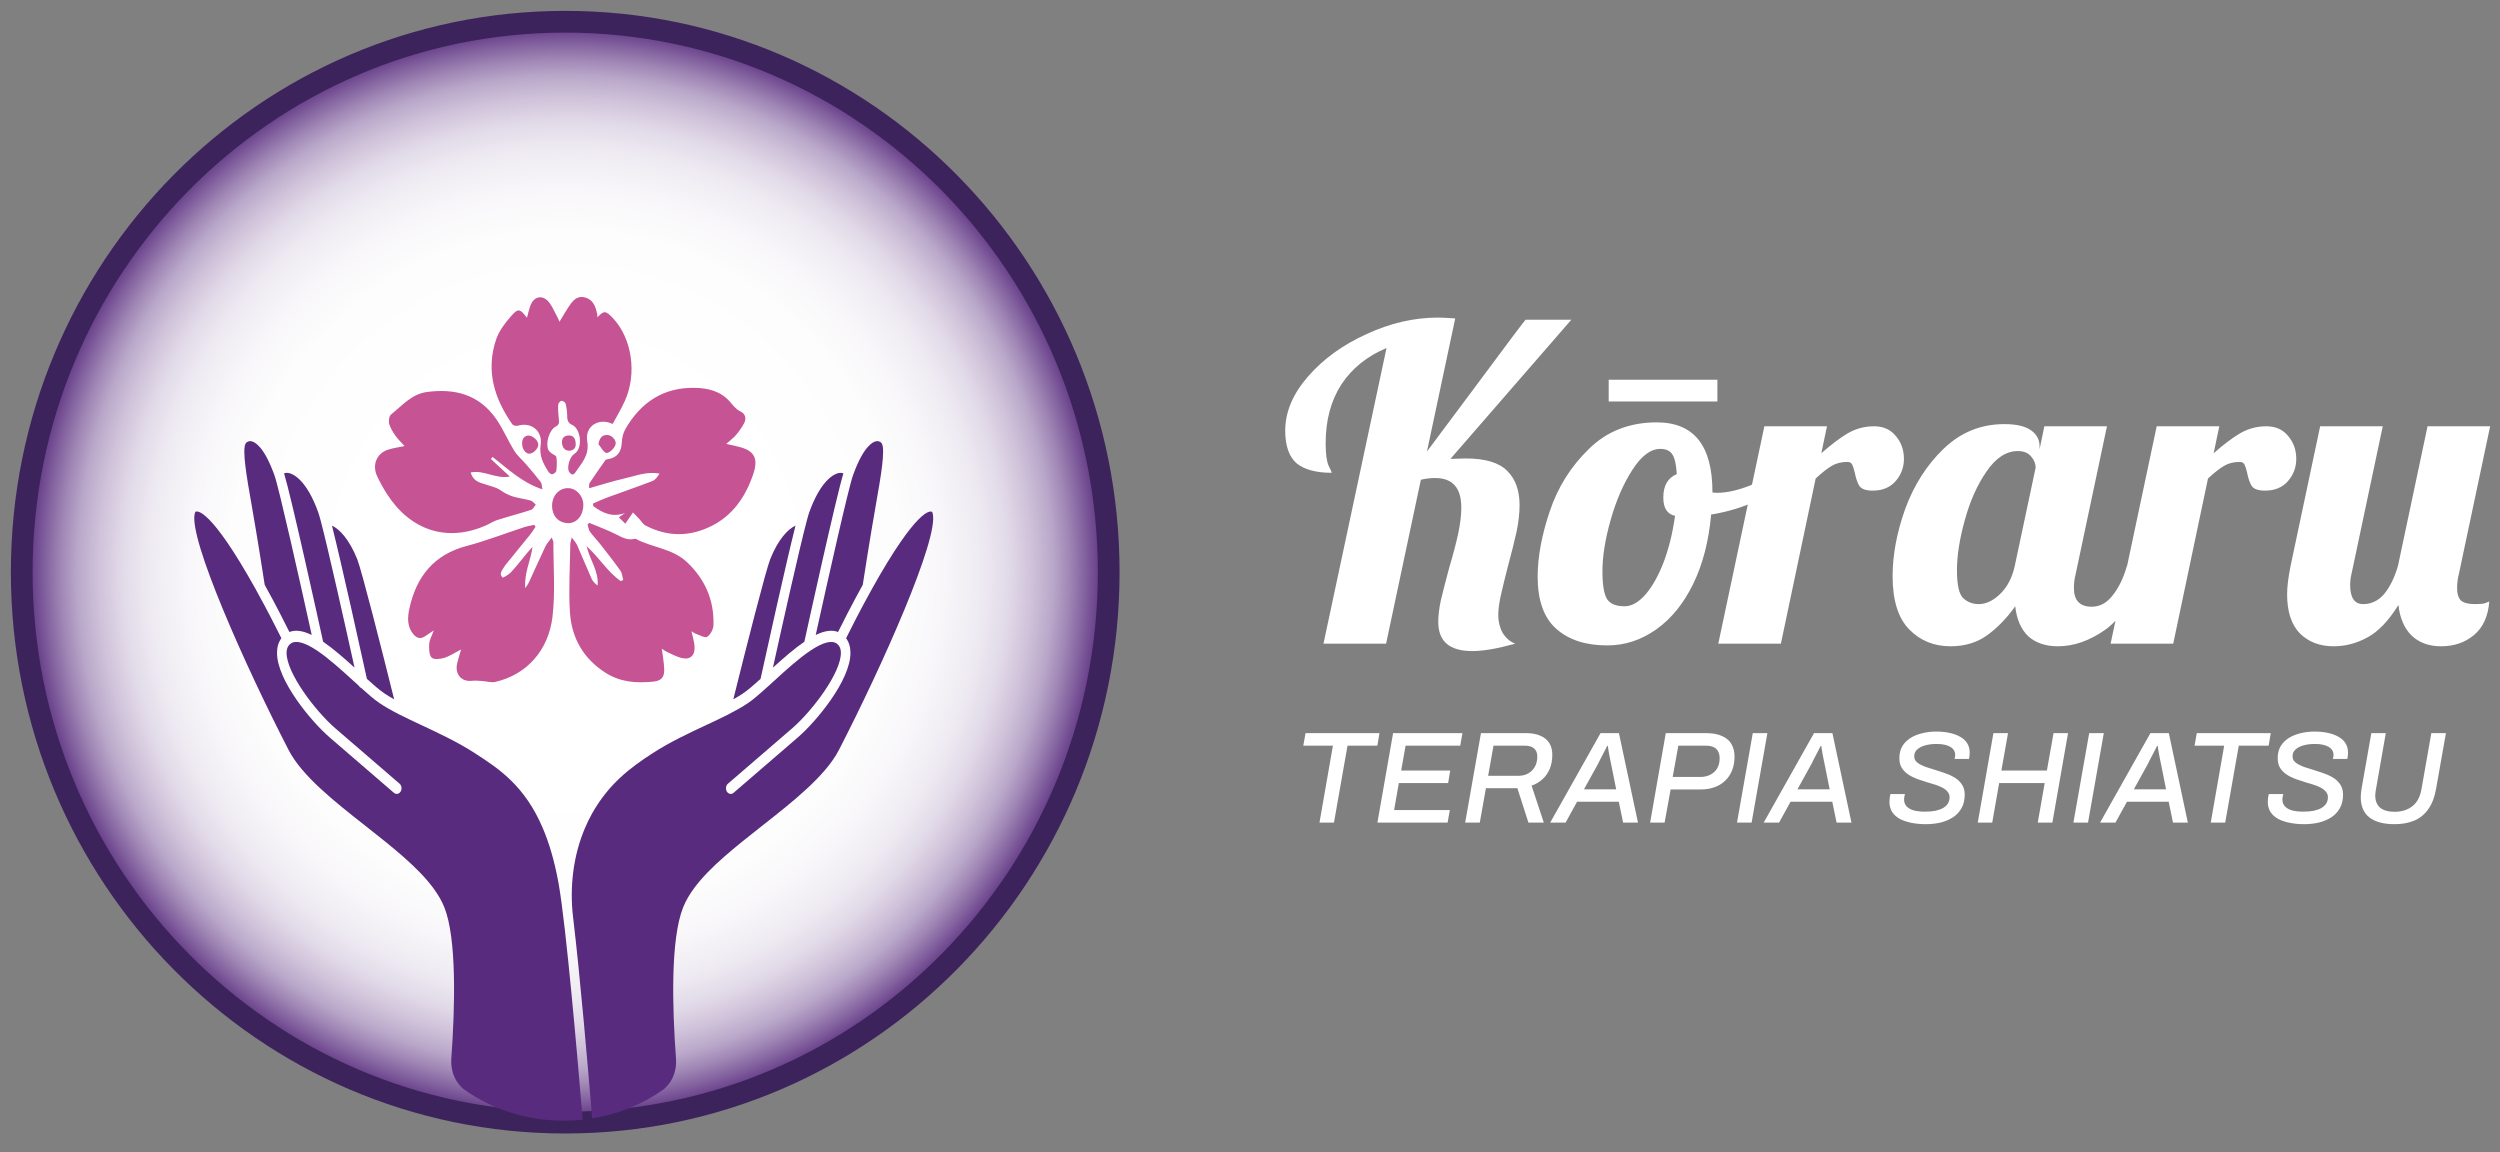
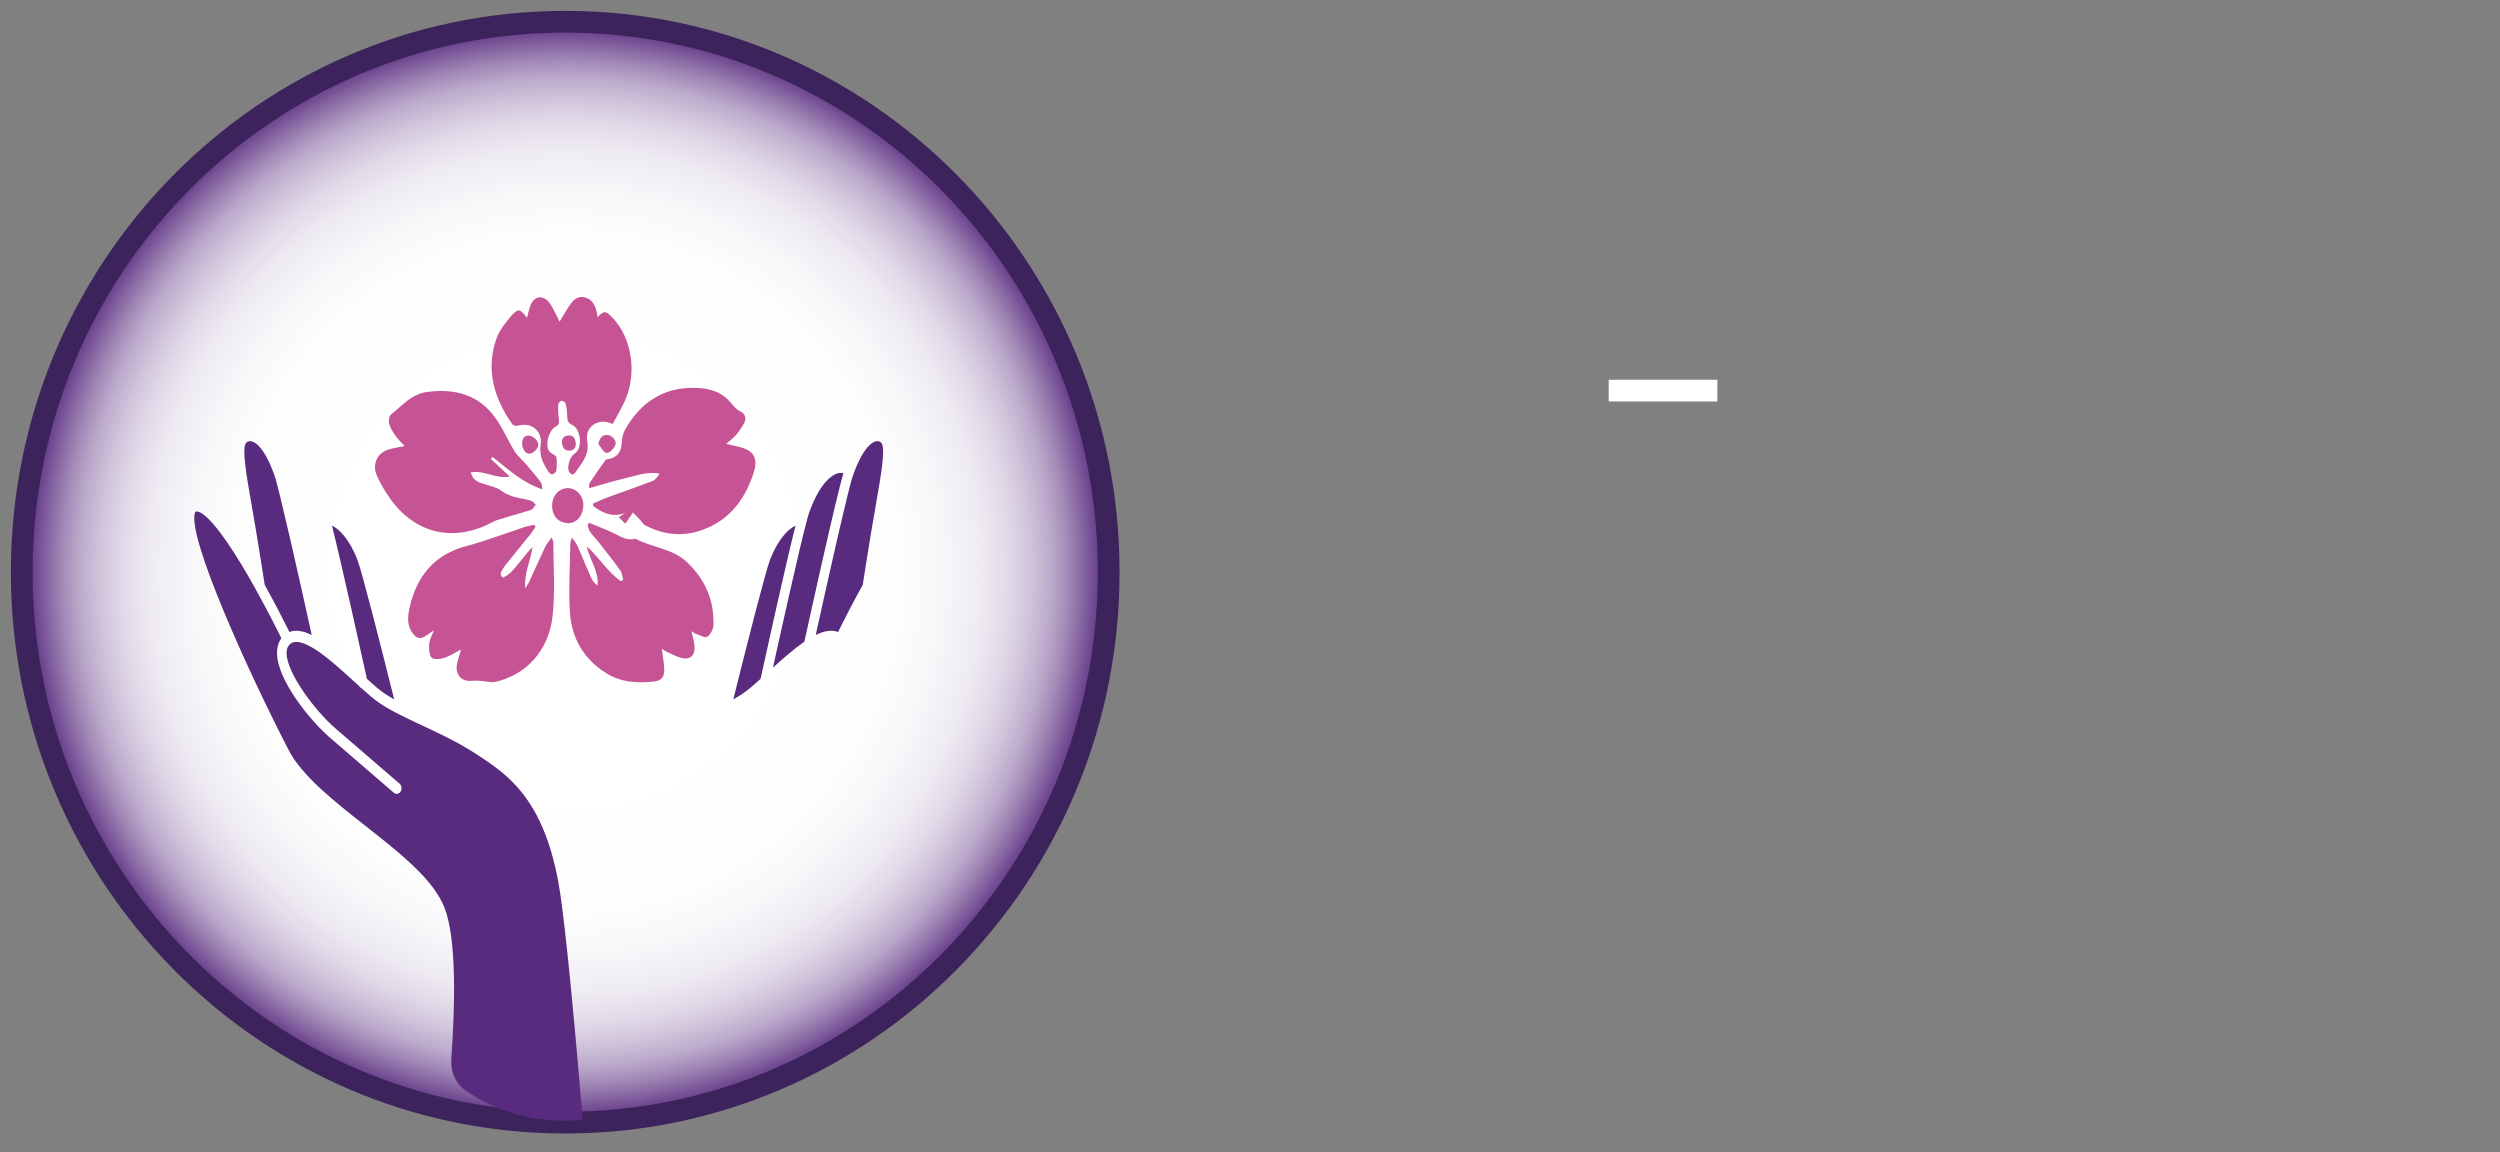
<svg xmlns="http://www.w3.org/2000/svg" width="115" height="53" viewBox="0 0 115 53" fill="none">
  <rect x="0" y="0" width="115" height="53" fill="#808080" stroke="none" />
  <path d="M26 51.641C39.807 51.641 51 40.305 51 26.32C51 12.336 39.807 1 26 1C12.193 1 1 12.336 1 26.32C1 40.305 12.193 51.641 26 51.641Z" fill="url(#paint0_radial_484_413)" stroke="#3D235C" stroke-miterlimit="10" />
-   <path d="M14.644 23.581C14.097 22.051 13.475 21.802 13.297 21.762C13.21 21.742 13.133 21.749 13.068 21.775C13.409 22.898 14.672 28.646 14.863 29.518C15.338 29.844 15.842 30.287 16.309 30.711C15.926 28.977 15.086 25.198 14.744 23.924C14.714 23.815 14.672 23.66 14.643 23.582L14.644 23.581Z" fill="#582B7E" />
  <path d="M12.594 21.779C12.135 20.539 11.725 20.331 11.57 20.299C11.424 20.268 11.341 20.348 11.312 20.383C11.115 20.628 11.357 21.992 11.569 23.195L11.572 23.213C11.853 24.804 12.128 26.588 12.176 26.902C12.696 27.84 13.125 28.693 13.313 29.072C13.586 28.963 13.926 29.008 14.339 29.209C13.777 26.649 12.833 22.446 12.626 21.867L12.594 21.779Z" fill="#582B7E" />
-   <path d="M38.591 34.496C37.975 35.691 36.49 36.862 35.051 37.992C33.828 38.955 32.656 39.878 31.941 40.84C31.721 41.137 31.544 41.437 31.422 41.744C30.837 43.217 30.924 46.36 31.097 48.713C31.14 49.296 30.894 49.854 30.467 50.152C29.541 50.8 28.44 51.254 27.24 51.447C27.047 49.1 26.681 44.854 26.364 42.214C26.194 40.813 26.368 39.38 26.894 38.125C26.995 37.882 27.109 37.647 27.237 37.419C28 36.062 28.983 35.319 30.01 34.655C30.801 34.141 31.649 33.744 32.468 33.361C32.828 33.193 33.167 33.034 33.486 32.872C33.867 32.677 34.153 32.513 34.388 32.355C34.657 32.176 34.99 31.882 35.31 31.59C35.311 31.59 35.313 31.589 35.315 31.587L35.594 31.334C36.135 30.838 36.751 30.278 37.299 29.915C37.879 29.534 38.287 29.434 38.513 29.622C38.626 29.718 38.681 29.844 38.681 30.026C38.688 30.961 37.356 32.711 36.437 33.505L33.484 36.051C33.425 36.101 33.394 36.182 33.394 36.261C33.394 36.315 33.407 36.368 33.436 36.413C33.508 36.53 33.645 36.555 33.743 36.471L36.696 33.925C37.547 33.191 39.131 31.292 39.121 30.021C39.12 29.761 39.05 29.535 38.92 29.359C39.1 28.993 39.544 28.111 40.082 27.142C40.083 27.139 40.085 27.133 40.087 27.131C42.202 23.331 42.804 23.508 42.866 23.541C42.872 23.545 42.889 23.553 42.904 23.614C43.205 24.765 40.563 30.672 38.59 34.498L38.591 34.496Z" fill="#582B7E" />
  <path d="M15.27 24.178C15.727 25.997 16.65 30.188 16.878 31.229C17.168 31.492 17.462 31.75 17.693 31.903C17.819 31.988 17.964 32.075 18.131 32.17C17.568 29.902 16.634 26.223 16.43 25.716C16.061 24.804 15.622 24.345 15.27 24.179V24.178Z" fill="#582B7E" />
  <path d="M26.803 51.506C26.517 51.535 26.227 51.551 25.932 51.551C24.224 51.551 22.649 51.028 21.393 50.149C20.967 49.851 20.718 49.295 20.76 48.712C20.933 46.3 21.011 43.178 20.443 41.744C20.321 41.437 20.143 41.137 19.923 40.84C19.208 39.878 18.036 38.955 16.813 37.992C15.375 36.861 13.889 35.691 13.274 34.496C11.301 30.671 8.659 24.764 8.96 23.612C8.975 23.552 8.992 23.543 8.998 23.539C9.06 23.506 9.66 23.328 11.776 27.128C11.777 27.133 11.78 27.138 11.782 27.142C12.319 28.111 12.763 28.992 12.944 29.358C12.813 29.535 12.744 29.76 12.743 30.02C12.732 31.291 14.317 33.19 15.167 33.924L18.121 36.47C18.161 36.503 18.204 36.52 18.25 36.52C18.317 36.52 18.383 36.482 18.428 36.413C18.5 36.298 18.478 36.135 18.381 36.05L15.427 33.504C14.508 32.71 13.176 30.96 13.182 30.025C13.183 29.843 13.238 29.716 13.351 29.621C13.576 29.433 13.985 29.532 14.565 29.913C15.113 30.276 15.728 30.838 16.271 31.332L16.508 31.547C16.534 31.594 16.57 31.629 16.615 31.646C16.916 31.918 17.224 32.187 17.475 32.354C17.71 32.511 17.996 32.676 18.377 32.87C18.696 33.031 19.035 33.191 19.395 33.359C20.214 33.743 21.062 34.14 21.854 34.653C22.943 35.359 24.143 36.136 24.98 38.121C25.261 38.787 25.501 39.589 25.682 40.568C25.689 40.605 25.696 40.645 25.703 40.684C26.046 42.644 26.56 48.575 26.803 51.504V51.506Z" fill="#582B7E" />
  <path d="M40.551 20.383C40.523 20.348 40.44 20.269 40.294 20.299C40.139 20.331 39.728 20.539 39.271 21.776L39.236 21.87C39.03 22.446 38.086 26.65 37.523 29.209C37.937 29.008 38.278 28.963 38.55 29.072C38.738 28.694 39.168 27.841 39.687 26.902C39.735 26.589 40.012 24.793 40.291 23.213C40.506 21.993 40.748 20.628 40.551 20.384L40.551 20.383Z" fill="#582B7E" />
  <path d="M35.433 25.715C35.228 26.222 34.295 29.902 33.732 32.169C33.9 32.075 34.044 31.988 34.17 31.903C34.401 31.75 34.695 31.492 34.985 31.229C35.219 30.163 36.136 25.997 36.593 24.178C36.24 24.344 35.801 24.803 35.432 25.716L35.433 25.715Z" fill="#582B7E" />
  <path d="M38.567 21.762C38.389 21.802 37.768 22.051 37.22 23.581C37.192 23.66 37.15 23.815 37.12 23.924C36.775 25.208 35.938 28.971 35.555 30.711C36.022 30.287 36.526 29.844 37.001 29.518C37.192 28.646 38.456 22.89 38.796 21.775C38.73 21.749 38.654 21.742 38.567 21.762Z" fill="#582B7E" />
  <path d="M18.613 20.518C18.334 20.577 18.083 20.609 17.845 20.687C17.331 20.856 17.11 21.382 17.342 21.89C17.476 22.183 17.634 22.467 17.808 22.736C18.896 24.419 20.587 24.95 22.352 24.169C22.525 24.093 22.686 23.982 22.864 23.925C23.386 23.759 23.915 23.621 24.435 23.452C24.521 23.423 24.577 23.293 24.646 23.21C24.57 23.148 24.502 23.053 24.416 23.028C24.172 22.958 23.917 22.925 23.671 22.861C23.529 22.824 23.391 22.765 23.259 22.698C23.118 22.626 22.994 22.513 22.849 22.454C22.612 22.36 22.363 22.301 22.122 22.217C21.901 22.14 21.726 22.006 21.651 21.733C22.255 21.605 22.792 22.044 23.451 21.921C23.124 21.618 22.853 21.366 22.582 21.115C22.607 21.082 22.632 21.05 22.657 21.017C23.367 21.574 24.031 22.211 24.949 22.509C24.921 22.371 24.93 22.247 24.875 22.176C24.66 21.893 24.429 21.624 24.198 21.355C24.018 21.146 23.799 20.966 23.654 20.733C23.364 20.265 23.148 19.743 22.837 19.291C22.043 18.138 20.913 17.86 19.631 18.033C18.938 18.127 18.495 18.66 17.986 19.068C17.9 19.137 17.868 19.369 17.903 19.497C17.96 19.698 18.08 19.886 18.201 20.058C18.314 20.219 18.462 20.354 18.611 20.518H18.613ZM29.117 23.573C29.188 23.646 29.3 23.759 29.409 23.874C29.503 23.974 29.577 24.113 29.691 24.172C30.699 24.698 31.722 24.702 32.733 24.194C33.704 23.706 34.289 22.867 34.646 21.818C34.882 21.124 34.729 20.754 34.049 20.569C33.851 20.515 33.649 20.475 33.408 20.419C33.587 20.258 33.739 20.147 33.859 20.006C33.998 19.842 34.126 19.661 34.228 19.469C34.347 19.247 34.282 19.032 34.068 18.931C33.848 18.826 33.722 18.646 33.569 18.471C33.146 17.992 32.57 17.855 31.983 17.841C30.561 17.806 29.492 18.472 28.766 19.742C28.669 19.912 28.613 20.13 28.605 20.329C28.589 20.782 28.4 21.046 27.982 21.119C27.937 21.127 27.873 21.133 27.851 21.165C27.602 21.513 27.356 21.862 27.121 22.22C27.085 22.273 27.107 22.369 27.101 22.458C27.66 22.301 28.185 22.132 28.72 22.01C29.245 21.89 29.761 21.675 30.338 21.786C30.244 21.936 30.141 22.078 30.006 22.13C29.308 22.398 28.601 22.64 27.899 22.898C27.688 22.975 27.484 23.075 27.277 23.165C27.281 23.203 27.285 23.241 27.289 23.279C27.723 23.606 28.184 23.812 28.756 23.597C28.68 23.649 28.605 23.702 28.468 23.796C28.58 23.908 28.672 24 28.764 24.091C28.866 23.941 28.968 23.79 29.117 23.573ZM24.494 25.161C24.403 25.263 24.309 25.362 24.221 25.468C23.986 25.75 23.764 26.047 23.514 26.314C23.404 26.432 23.141 26.593 23.112 26.562C22.926 26.368 23.129 26.208 23.215 26.04C23.224 26.022 23.237 26.006 23.25 25.991C23.632 25.521 24.017 25.052 24.397 24.579C24.485 24.47 24.555 24.348 24.634 24.231C24.615 24.202 24.595 24.173 24.575 24.143C24.421 24.179 24.263 24.201 24.113 24.25C23.228 24.539 22.356 24.88 21.459 25.117C19.991 25.504 19.157 26.492 18.832 27.992C18.745 28.393 18.718 28.82 19.018 29.177C19.18 29.369 19.351 29.402 19.555 29.267C19.67 29.191 19.784 29.113 19.956 28.997C19.863 29.254 19.757 29.429 19.745 29.61C19.732 29.826 19.732 30.119 19.852 30.247C19.954 30.354 20.25 30.319 20.437 30.261C20.691 30.183 20.922 30.023 21.211 29.874C21.142 30.113 21.077 30.31 21.03 30.511C20.913 31.015 21.223 31.372 21.709 31.317C21.866 31.3 22.027 31.317 22.186 31.327C22.384 31.339 22.592 31.411 22.778 31.369C24.235 31.037 25.228 29.913 25.414 28.378C25.55 27.25 25.452 26.091 25.456 24.947C25.456 24.902 25.427 24.857 25.38 24.724C25.259 24.893 25.153 25.001 25.091 25.132C24.829 25.686 24.579 26.246 24.323 26.803C24.292 26.869 24.245 26.925 24.16 27.056C24.108 26.333 24.417 25.782 24.496 25.16L24.494 25.161ZM24.239 14.614C23.912 14.194 23.839 14.165 23.494 14.561C23.225 14.869 22.956 15.222 22.825 15.607C22.336 17.046 22.739 18.332 23.563 19.512C23.605 19.572 23.747 19.606 23.823 19.583C24.427 19.397 24.969 19.816 24.87 20.47C24.794 20.973 24.993 21.332 25.23 21.702C25.267 21.76 25.357 21.83 25.405 21.818C25.478 21.8 25.583 21.721 25.591 21.657C25.616 21.448 25.624 21.23 25.593 21.023C25.582 20.952 25.435 20.906 25.356 20.841C25.305 20.798 25.247 20.748 25.221 20.688C25.088 20.375 25.268 19.774 25.562 19.623C25.725 19.538 25.726 19.439 25.706 19.284C25.679 19.064 25.668 18.84 25.677 18.618C25.679 18.552 25.764 18.449 25.824 18.438C25.882 18.428 25.999 18.501 26.015 18.559C26.061 18.732 26.087 18.915 26.089 19.095C26.091 19.301 26.11 19.457 26.329 19.552C26.697 19.71 26.848 20.609 26.412 20.885C26.214 21.011 26.086 21.447 26.158 21.659C26.181 21.726 26.247 21.789 26.309 21.826C26.335 21.842 26.419 21.8 26.445 21.761C26.738 21.318 27.128 20.96 27.012 20.291C26.893 19.608 27.545 19.194 28.182 19.503C28.369 19.154 28.577 18.811 28.741 18.447C29.314 17.185 29.072 15.564 28.188 14.627C27.864 14.284 27.779 14.278 27.485 14.595C27.479 14.537 27.478 14.489 27.469 14.443C27.399 14.089 27.273 13.771 26.897 13.679C26.524 13.587 26.328 13.855 26.148 14.128C26.012 14.333 25.89 14.549 25.739 14.798C25.674 14.663 25.632 14.564 25.581 14.47C25.475 14.278 25.388 14.068 25.252 13.901C24.956 13.539 24.551 13.625 24.394 14.071C24.333 14.241 24.295 14.419 24.241 14.614L24.239 14.614ZM26.983 25.125C27.145 25.787 27.553 26.287 27.488 26.934C27.376 26.846 27.273 26.752 27.219 26.633C26.989 26.12 26.778 25.599 26.552 25.085C26.504 24.977 26.417 24.888 26.301 24.722C26.261 24.902 26.234 24.968 26.234 25.036C26.221 26.08 26.15 27.129 26.217 28.167C26.295 29.366 26.853 30.312 27.86 30.951C28.536 31.38 29.259 31.428 30.014 31.359C30.404 31.323 30.569 31.181 30.554 30.774C30.543 30.474 30.485 30.178 30.443 29.841C30.538 29.901 30.604 29.956 30.681 29.99C30.901 30.089 31.119 30.208 31.349 30.267C31.752 30.37 31.987 30.148 31.948 29.712C31.93 29.496 31.86 29.285 31.806 29.036C31.893 29.087 31.953 29.136 32.02 29.158C32.194 29.216 32.426 29.359 32.532 29.291C32.681 29.195 32.814 28.943 32.82 28.753C32.852 27.603 32.436 26.656 31.618 25.874C30.936 25.224 30.016 25.198 29.247 24.789C29.232 24.78 29.208 24.781 29.19 24.786C28.86 24.873 28.595 24.707 28.312 24.566C27.919 24.37 27.505 24.219 27.1 24.049C27.076 24.081 27.052 24.112 27.029 24.143C27.064 24.25 27.078 24.375 27.14 24.461C27.273 24.647 27.437 24.808 27.578 24.988C27.903 25.404 28.23 25.817 28.536 26.247C28.618 26.362 28.627 26.532 28.669 26.677C28.632 26.695 28.596 26.714 28.559 26.733C27.96 26.326 27.584 25.666 26.983 25.125ZM25.396 23.259C25.396 23.742 25.696 24.064 26.148 24.064C26.541 24.064 26.836 23.699 26.833 23.216C26.831 22.805 26.505 22.454 26.125 22.454C25.715 22.453 25.396 22.805 25.396 23.259ZM24.303 20.034C24.119 20.052 24.023 20.172 24.017 20.381C24.01 20.632 24.157 20.859 24.336 20.87C24.51 20.882 24.75 20.653 24.762 20.464C24.773 20.281 24.527 20.042 24.303 20.034ZM27.529 20.429C27.639 20.566 27.725 20.757 27.865 20.825C28.012 20.896 28.325 20.565 28.324 20.391C28.324 20.208 28.117 20.006 27.926 20.008C27.696 20.01 27.584 20.137 27.528 20.429L27.529 20.429ZM26.483 20.467C26.489 20.17 26.378 20.03 26.169 20.031C25.986 20.032 25.837 20.13 25.85 20.358C25.862 20.565 25.962 20.725 26.171 20.732C26.366 20.738 26.477 20.608 26.483 20.467Z" fill="#C65394" />
-   <path d="M67.72 29.949C66.68 29.949 66.16 29.502 66.16 28.609C66.16 28.316 66.2 27.982 66.28 27.609C66.373 27.222 66.5 26.729 66.66 26.129C66.847 25.502 66.987 24.969 67.08 24.529C67.173 24.089 67.22 23.696 67.22 23.349C67.22 22.442 66.82 21.989 66.02 21.989C65.793 21.989 65.573 22.016 65.36 22.069L63.76 29.609H60.88L63.78 16.009C62.887 16.382 62.193 16.942 61.7 17.689C61.22 18.436 60.98 19.336 60.98 20.389C60.98 20.882 61.027 21.229 61.12 21.429C61.213 21.616 61.26 21.722 61.26 21.749C60.54 21.749 60 21.602 59.64 21.309C59.293 21.002 59.12 20.502 59.12 19.809C59.12 18.956 59.467 18.129 60.16 17.329C60.867 16.516 61.767 15.862 62.86 15.369C63.953 14.862 65.047 14.609 66.14 14.609C66.327 14.609 66.593 14.622 66.94 14.649L65.64 20.769L67.7 18.009C69.34 15.796 70.167 14.696 70.18 14.709H72.28L66.72 21.109L67.42 21.089C68.327 21.089 68.967 21.282 69.34 21.669C69.713 22.042 69.9 22.562 69.9 23.229C69.9 23.616 69.853 24.029 69.76 24.469C69.667 24.896 69.533 25.429 69.36 26.069C69.253 26.482 69.153 26.889 69.06 27.289C68.967 27.689 68.92 28.022 68.92 28.289C68.92 28.596 68.987 28.869 69.12 29.109C69.267 29.349 69.46 29.516 69.7 29.609C68.887 29.836 68.227 29.949 67.72 29.949ZM73.932 29.689C72.945 29.689 72.165 29.436 71.592 28.929C71.018 28.422 70.732 27.622 70.732 26.529C70.732 25.622 70.918 24.616 71.292 23.509C71.665 22.402 72.265 21.449 73.092 20.649C73.918 19.836 74.958 19.429 76.212 19.429C77.918 19.429 78.772 20.496 78.772 22.629V22.649C78.812 22.662 78.885 22.669 78.992 22.669C79.432 22.669 79.938 22.556 80.512 22.329C81.085 22.089 81.605 21.802 82.072 21.469L82.252 22.009C81.865 22.422 81.358 22.776 80.732 23.069C80.118 23.349 79.445 23.549 78.712 23.669C78.605 24.882 78.332 25.942 77.892 26.849C77.452 27.756 76.885 28.456 76.192 28.949C75.498 29.442 74.745 29.689 73.932 29.689ZM74.732 27.889C75.052 27.889 75.372 27.709 75.692 27.349C76.012 26.976 76.292 26.476 76.532 25.849C76.772 25.209 76.945 24.502 77.052 23.729C76.692 23.649 76.512 23.369 76.512 22.889C76.512 22.342 76.718 21.982 77.132 21.809C77.105 21.369 77.038 21.069 76.932 20.909C76.825 20.736 76.638 20.649 76.372 20.649C75.932 20.649 75.505 20.969 75.092 21.609C74.678 22.249 74.345 23.016 74.092 23.909C73.838 24.802 73.712 25.589 73.712 26.269C73.712 26.909 73.785 27.342 73.932 27.569C74.078 27.782 74.345 27.889 74.732 27.889ZM81.161 19.609H84.041L83.781 20.849C84.234 20.449 84.641 20.142 85.001 19.929C85.374 19.716 85.774 19.609 86.201 19.609C86.627 19.609 86.961 19.756 87.201 20.049C87.454 20.342 87.581 20.696 87.581 21.109C87.581 21.496 87.454 21.836 87.201 22.129C86.947 22.422 86.594 22.569 86.141 22.569C85.847 22.569 85.647 22.502 85.541 22.369C85.447 22.222 85.374 22.016 85.321 21.749C85.281 21.576 85.241 21.449 85.201 21.369C85.161 21.289 85.087 21.249 84.981 21.249C84.701 21.249 84.461 21.309 84.261 21.429C84.074 21.536 83.827 21.729 83.521 22.009L81.921 29.609H79.041L81.161 19.609ZM89.72 29.729C88.96 29.729 88.327 29.469 87.82 28.949C87.314 28.429 87.06 27.616 87.06 26.509C87.06 25.522 87.254 24.489 87.64 23.409C88.04 22.316 88.627 21.396 89.4 20.649C90.187 19.889 91.12 19.509 92.2 19.509C92.747 19.509 93.154 19.602 93.42 19.789C93.687 19.976 93.82 20.222 93.82 20.529V20.669L94.04 19.609H96.92L95.48 26.409C95.427 26.609 95.4 26.822 95.4 27.049C95.4 27.622 95.674 27.909 96.22 27.909C96.594 27.909 96.914 27.736 97.18 27.389C97.46 27.042 97.68 26.589 97.84 26.029H98.68C98.187 27.469 97.574 28.449 96.84 28.969C96.12 29.476 95.394 29.729 94.66 29.729C94.1 29.729 93.647 29.576 93.3 29.269C92.967 28.949 92.767 28.489 92.7 27.889C92.314 28.436 91.88 28.882 91.4 29.229C90.934 29.562 90.374 29.729 89.72 29.729ZM91.02 27.789C91.354 27.789 91.68 27.636 92 27.329C92.334 27.009 92.56 26.576 92.68 26.029L93.64 21.509C93.64 21.336 93.574 21.169 93.44 21.009C93.307 20.836 93.1 20.749 92.82 20.749C92.287 20.749 91.807 21.062 91.38 21.689C90.954 22.302 90.62 23.049 90.38 23.929C90.14 24.796 90.02 25.562 90.02 26.229C90.02 26.896 90.114 27.322 90.3 27.509C90.5 27.696 90.74 27.789 91.02 27.789ZM99.208 19.609H102.088L101.828 20.849C102.281 20.449 102.688 20.142 103.048 19.929C103.421 19.716 103.821 19.609 104.248 19.609C104.674 19.609 105.008 19.756 105.248 20.049C105.501 20.342 105.628 20.696 105.628 21.109C105.628 21.496 105.501 21.836 105.248 22.129C104.994 22.422 104.641 22.569 104.188 22.569C103.894 22.569 103.694 22.502 103.588 22.369C103.494 22.222 103.421 22.016 103.368 21.749C103.328 21.576 103.288 21.449 103.248 21.369C103.208 21.289 103.134 21.249 103.028 21.249C102.748 21.249 102.508 21.309 102.308 21.429C102.121 21.536 101.874 21.729 101.568 22.009L99.968 29.609H97.088L99.208 19.609ZM107.347 29.729C106.707 29.729 106.187 29.529 105.787 29.129C105.401 28.729 105.207 28.129 105.207 27.329C105.207 26.996 105.261 26.562 105.367 26.029L106.727 19.609H109.607L108.167 26.409C108.127 26.569 108.107 26.736 108.107 26.909C108.107 27.496 108.307 27.789 108.707 27.789C109.081 27.789 109.401 27.636 109.667 27.329C109.934 27.009 110.147 26.576 110.307 26.029L111.667 19.609H114.547L113.107 26.409C113.054 26.609 113.027 26.822 113.027 27.049C113.027 27.316 113.087 27.509 113.207 27.629C113.341 27.736 113.554 27.789 113.847 27.789C114.061 27.789 114.214 27.776 114.307 27.749C114.414 27.709 114.481 27.682 114.507 27.669C114.454 28.349 114.221 28.862 113.807 29.209C113.394 29.556 112.887 29.729 112.287 29.729C111.727 29.729 111.274 29.562 110.927 29.229C110.594 28.896 110.394 28.429 110.327 27.829C109.874 28.562 109.394 29.062 108.887 29.329C108.394 29.596 107.881 29.729 107.347 29.729Z" fill="white" />
-   <path d="M60.696 37.84L61.314 34.3H59.952L60.054 33.724H63.456L63.36 34.3H61.986L61.362 37.84H60.696ZM63.361 37.84L64.082 33.724H67.273L67.171 34.3H64.657L64.454 35.446H66.71L66.614 36.022H64.346L64.129 37.264H66.692L66.59 37.84H63.361ZM67.398 37.84L68.124 33.724H70.189C70.465 33.724 70.692 33.766 70.873 33.85C71.052 33.93 71.186 34.044 71.275 34.192C71.362 34.336 71.406 34.51 71.406 34.714C71.406 34.962 71.367 35.18 71.287 35.368C71.21 35.556 71.1 35.714 70.957 35.842C70.817 35.97 70.648 36.07 70.453 36.142L71.016 37.84H70.308L69.799 36.256H68.353L68.07 37.84H67.398ZM68.454 35.686H69.865C70.025 35.686 70.168 35.65 70.296 35.578C70.424 35.506 70.526 35.404 70.603 35.272C70.678 35.14 70.716 34.982 70.716 34.798C70.716 34.638 70.668 34.516 70.573 34.432C70.477 34.344 70.331 34.3 70.135 34.3H68.701L68.454 35.686ZM71.309 37.84L73.625 33.724H74.471L75.347 37.84H74.663L74.465 36.88H72.545L72.017 37.84H71.309ZM72.863 36.31H74.345L74.105 35.116C74.093 35.052 74.079 34.984 74.063 34.912C74.051 34.84 74.037 34.768 74.021 34.696C74.009 34.62 73.997 34.55 73.985 34.486C73.977 34.422 73.969 34.364 73.961 34.312H73.931C73.891 34.392 73.843 34.486 73.787 34.594C73.735 34.698 73.683 34.798 73.631 34.894C73.583 34.99 73.543 35.07 73.511 35.134L72.863 36.31ZM75.906 37.84L76.626 33.724H78.474C78.782 33.724 79.032 33.77 79.224 33.862C79.42 33.95 79.562 34.074 79.65 34.234C79.742 34.394 79.788 34.584 79.788 34.804C79.788 35.04 79.75 35.252 79.674 35.44C79.602 35.624 79.496 35.782 79.356 35.914C79.22 36.046 79.056 36.146 78.864 36.214C78.672 36.282 78.458 36.316 78.222 36.316H76.848L76.572 37.84H75.906ZM76.944 35.74H78.21C78.386 35.74 78.54 35.706 78.672 35.638C78.808 35.57 78.914 35.472 78.99 35.344C79.066 35.216 79.104 35.06 79.104 34.876C79.104 34.692 79.052 34.55 78.948 34.45C78.844 34.35 78.682 34.3 78.462 34.3H77.202L76.944 35.74ZM79.902 37.84L80.628 33.724H81.3L80.574 37.84H79.902ZM81.129 37.84L83.445 33.724H84.291L85.167 37.84H84.483L84.285 36.88H82.365L81.837 37.84H81.129ZM82.683 36.31H84.165L83.925 35.116C83.913 35.052 83.899 34.984 83.883 34.912C83.871 34.84 83.857 34.768 83.841 34.696C83.829 34.62 83.817 34.55 83.805 34.486C83.797 34.422 83.789 34.364 83.781 34.312H83.751C83.711 34.392 83.663 34.486 83.607 34.594C83.555 34.698 83.503 34.798 83.451 34.894C83.403 34.99 83.363 35.07 83.331 35.134L82.683 36.31ZM88.595 37.912C88.359 37.912 88.139 37.892 87.935 37.852C87.731 37.812 87.551 37.752 87.395 37.672C87.243 37.588 87.125 37.482 87.041 37.354C86.957 37.222 86.915 37.066 86.915 36.886C86.915 36.83 86.919 36.77 86.927 36.706C86.935 36.638 86.947 36.578 86.963 36.526H87.629C87.621 36.562 87.611 36.604 87.599 36.652C87.591 36.7 87.587 36.742 87.587 36.778C87.587 36.906 87.627 37.012 87.707 37.096C87.787 37.18 87.899 37.242 88.043 37.282C88.187 37.318 88.355 37.336 88.547 37.336C88.735 37.336 88.899 37.322 89.039 37.294C89.179 37.262 89.297 37.218 89.393 37.162C89.489 37.102 89.561 37.032 89.609 36.952C89.657 36.868 89.681 36.776 89.681 36.676C89.681 36.576 89.651 36.492 89.591 36.424C89.535 36.352 89.459 36.29 89.363 36.238C89.267 36.186 89.157 36.14 89.033 36.1C88.913 36.06 88.787 36.022 88.655 35.986C88.503 35.938 88.351 35.888 88.199 35.836C88.047 35.78 87.907 35.71 87.779 35.626C87.655 35.542 87.555 35.44 87.479 35.32C87.407 35.2 87.371 35.052 87.371 34.876C87.371 34.664 87.415 34.482 87.503 34.33C87.595 34.178 87.719 34.052 87.875 33.952C88.031 33.852 88.211 33.778 88.415 33.73C88.619 33.678 88.835 33.652 89.063 33.652C89.287 33.652 89.491 33.672 89.675 33.712C89.863 33.752 90.027 33.812 90.167 33.892C90.307 33.968 90.415 34.068 90.491 34.192C90.567 34.312 90.605 34.454 90.605 34.618C90.605 34.654 90.603 34.696 90.599 34.744C90.595 34.792 90.587 34.848 90.575 34.912H89.909C89.921 34.868 89.929 34.832 89.933 34.804C89.937 34.776 89.939 34.752 89.939 34.732C89.939 34.568 89.863 34.442 89.711 34.354C89.563 34.266 89.353 34.222 89.081 34.222C88.885 34.222 88.709 34.244 88.553 34.288C88.397 34.332 88.275 34.396 88.187 34.48C88.099 34.56 88.055 34.662 88.055 34.786C88.055 34.87 88.077 34.942 88.121 35.002C88.169 35.062 88.233 35.114 88.313 35.158C88.397 35.202 88.491 35.244 88.595 35.284C88.699 35.32 88.809 35.354 88.925 35.386C89.089 35.438 89.255 35.492 89.423 35.548C89.595 35.604 89.753 35.674 89.897 35.758C90.041 35.842 90.157 35.95 90.245 36.082C90.333 36.21 90.377 36.368 90.377 36.556C90.377 36.8 90.327 37.008 90.227 37.18C90.131 37.352 89.999 37.492 89.831 37.6C89.663 37.708 89.471 37.788 89.255 37.84C89.043 37.888 88.823 37.912 88.595 37.912ZM90.977 37.84L91.697 33.724H92.369L92.063 35.446H94.157L94.463 33.724H95.129L94.409 37.84H93.737L94.055 36.022H91.961L91.643 37.84H90.977ZM95.377 37.84L96.103 33.724H96.775L96.049 37.84H95.377ZM96.603 37.84L98.919 33.724H99.766L100.641 37.84H99.957L99.76 36.88H97.84L97.311 37.84H96.603ZM98.157 36.31H99.639L99.4 35.116C99.388 35.052 99.374 34.984 99.358 34.912C99.346 34.84 99.332 34.768 99.316 34.696C99.303 34.62 99.291 34.55 99.279 34.486C99.272 34.422 99.263 34.364 99.255 34.312H99.225C99.186 34.392 99.138 34.486 99.082 34.594C99.029 34.698 98.978 34.798 98.925 34.894C98.877 34.99 98.838 35.07 98.805 35.134L98.157 36.31ZM101.694 37.84L102.312 34.3H100.95L101.052 33.724H104.454L104.358 34.3H102.984L102.36 37.84H101.694ZM105.998 37.912C105.762 37.912 105.542 37.892 105.338 37.852C105.134 37.812 104.954 37.752 104.798 37.672C104.646 37.588 104.528 37.482 104.444 37.354C104.36 37.222 104.318 37.066 104.318 36.886C104.318 36.83 104.322 36.77 104.33 36.706C104.338 36.638 104.35 36.578 104.366 36.526H105.032C105.024 36.562 105.014 36.604 105.002 36.652C104.994 36.7 104.99 36.742 104.99 36.778C104.99 36.906 105.03 37.012 105.11 37.096C105.19 37.18 105.302 37.242 105.446 37.282C105.59 37.318 105.758 37.336 105.95 37.336C106.138 37.336 106.302 37.322 106.442 37.294C106.582 37.262 106.7 37.218 106.796 37.162C106.892 37.102 106.964 37.032 107.012 36.952C107.06 36.868 107.084 36.776 107.084 36.676C107.084 36.576 107.054 36.492 106.994 36.424C106.938 36.352 106.862 36.29 106.766 36.238C106.67 36.186 106.56 36.14 106.436 36.1C106.316 36.06 106.19 36.022 106.058 35.986C105.906 35.938 105.754 35.888 105.602 35.836C105.45 35.78 105.31 35.71 105.182 35.626C105.058 35.542 104.958 35.44 104.882 35.32C104.81 35.2 104.774 35.052 104.774 34.876C104.774 34.664 104.818 34.482 104.906 34.33C104.998 34.178 105.122 34.052 105.278 33.952C105.434 33.852 105.614 33.778 105.818 33.73C106.022 33.678 106.238 33.652 106.466 33.652C106.69 33.652 106.894 33.672 107.078 33.712C107.266 33.752 107.43 33.812 107.57 33.892C107.71 33.968 107.818 34.068 107.894 34.192C107.97 34.312 108.008 34.454 108.008 34.618C108.008 34.654 108.006 34.696 108.002 34.744C107.998 34.792 107.99 34.848 107.978 34.912H107.312C107.324 34.868 107.332 34.832 107.336 34.804C107.34 34.776 107.342 34.752 107.342 34.732C107.342 34.568 107.266 34.442 107.114 34.354C106.966 34.266 106.756 34.222 106.484 34.222C106.288 34.222 106.112 34.244 105.956 34.288C105.8 34.332 105.678 34.396 105.59 34.48C105.502 34.56 105.458 34.662 105.458 34.786C105.458 34.87 105.48 34.942 105.524 35.002C105.572 35.062 105.636 35.114 105.716 35.158C105.8 35.202 105.894 35.244 105.998 35.284C106.102 35.32 106.212 35.354 106.328 35.386C106.492 35.438 106.658 35.492 106.826 35.548C106.998 35.604 107.156 35.674 107.3 35.758C107.444 35.842 107.56 35.95 107.648 36.082C107.736 36.21 107.78 36.368 107.78 36.556C107.78 36.8 107.73 37.008 107.63 37.18C107.534 37.352 107.402 37.492 107.234 37.6C107.066 37.708 106.874 37.788 106.658 37.84C106.446 37.888 106.226 37.912 105.998 37.912ZM110.143 37.912C109.651 37.912 109.269 37.81 108.997 37.606C108.729 37.398 108.595 37.084 108.595 36.664C108.595 36.604 108.599 36.538 108.607 36.466C108.615 36.394 108.625 36.322 108.637 36.25L109.081 33.724H109.747L109.297 36.292C109.289 36.328 109.281 36.376 109.273 36.436C109.265 36.492 109.261 36.542 109.261 36.586C109.261 36.838 109.337 37.028 109.489 37.156C109.641 37.28 109.861 37.342 110.149 37.342C110.481 37.342 110.755 37.256 110.971 37.084C111.187 36.912 111.325 36.656 111.385 36.316L111.841 33.724H112.513L112.057 36.298C111.993 36.666 111.877 36.97 111.709 37.21C111.545 37.45 111.331 37.628 111.067 37.744C110.807 37.856 110.499 37.912 110.143 37.912Z" fill="white" />
  <rect x="74" y="17.468" width="5" height="1" fill="white" />
  <defs>
    <radialGradient id="paint0_radial_484_413" cx="0" cy="0" r="1" gradientUnits="userSpaceOnUse" gradientTransform="translate(26 26.32) scale(25 25.32)">
      <stop offset="0.38" stop-color="white" />
      <stop offset="0.62" stop-color="#FDFDFD" />
      <stop offset="0.7" stop-color="#F8F6F9" />
      <stop offset="0.77" stop-color="#EEEAF2" />
      <stop offset="0.82" stop-color="#E1D9E8" />
      <stop offset="0.86" stop-color="#D0C3DA" />
      <stop offset="0.9" stop-color="#BAA8CA" />
      <stop offset="0.93" stop-color="#A188B6" />
      <stop offset="0.96" stop-color="#83629F" />
      <stop offset="0.99" stop-color="#633986" />
      <stop offset="1" stop-color="#582B7E" />
    </radialGradient>
  </defs>
</svg>